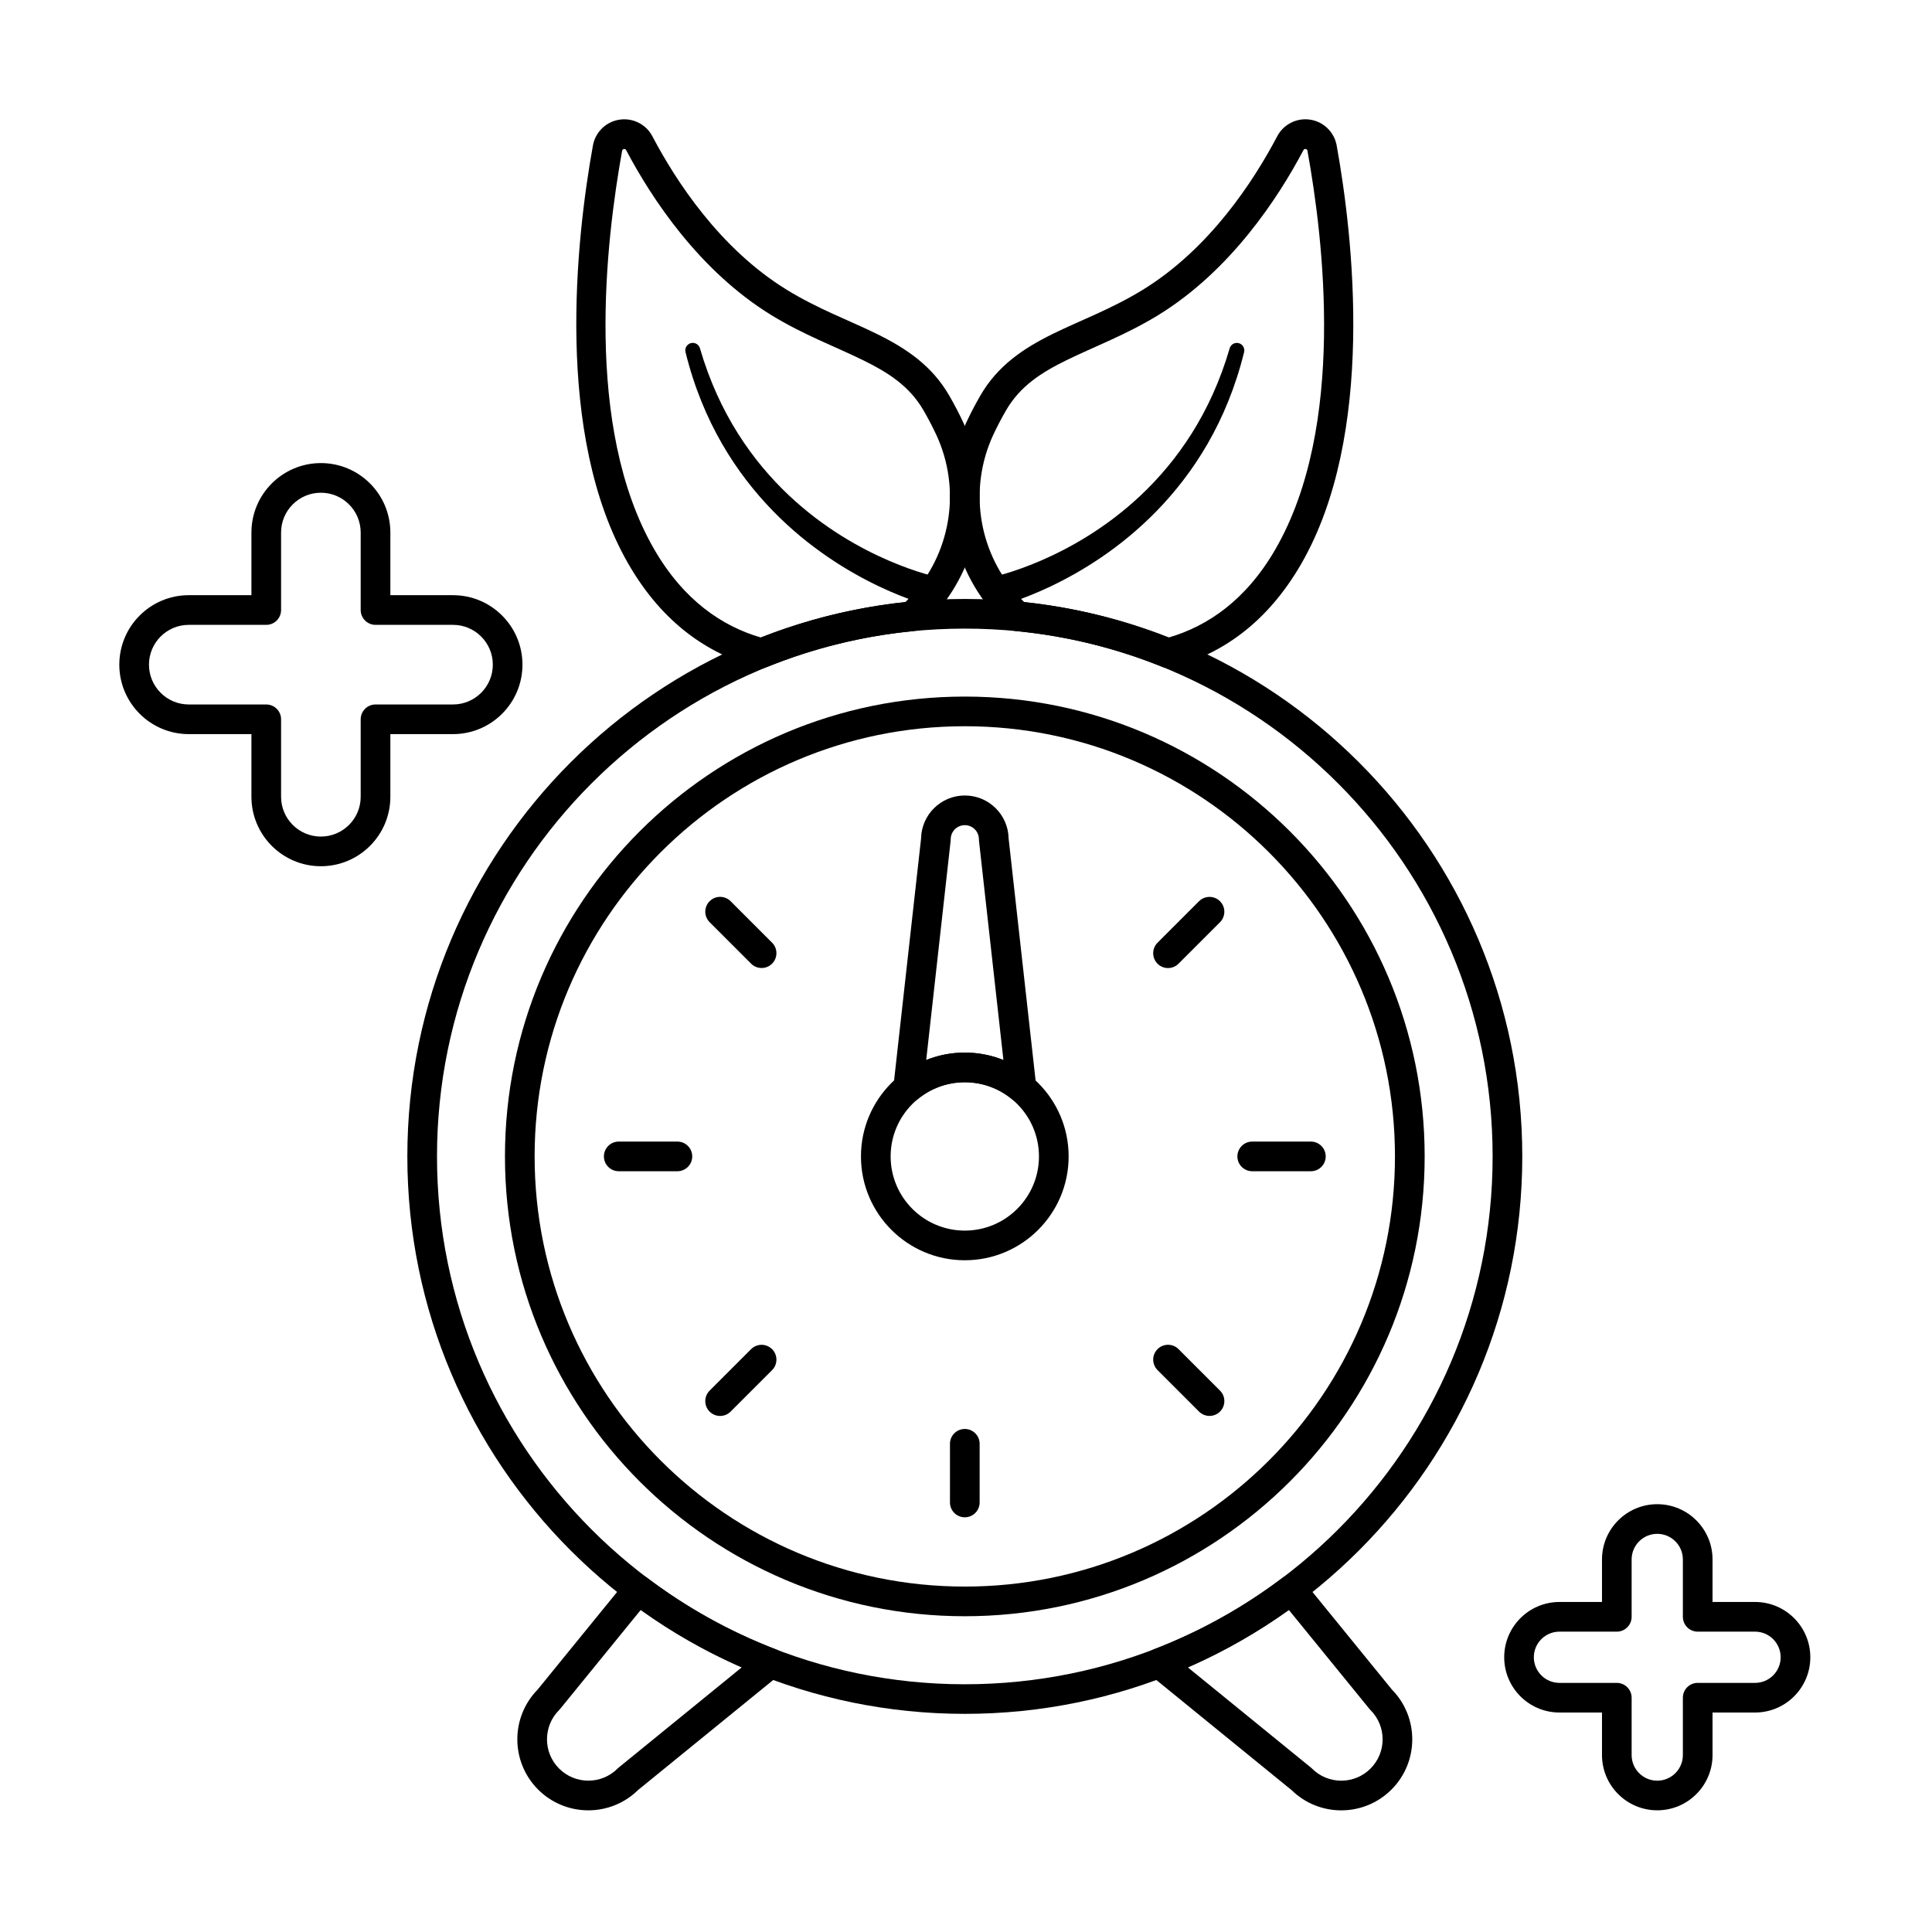
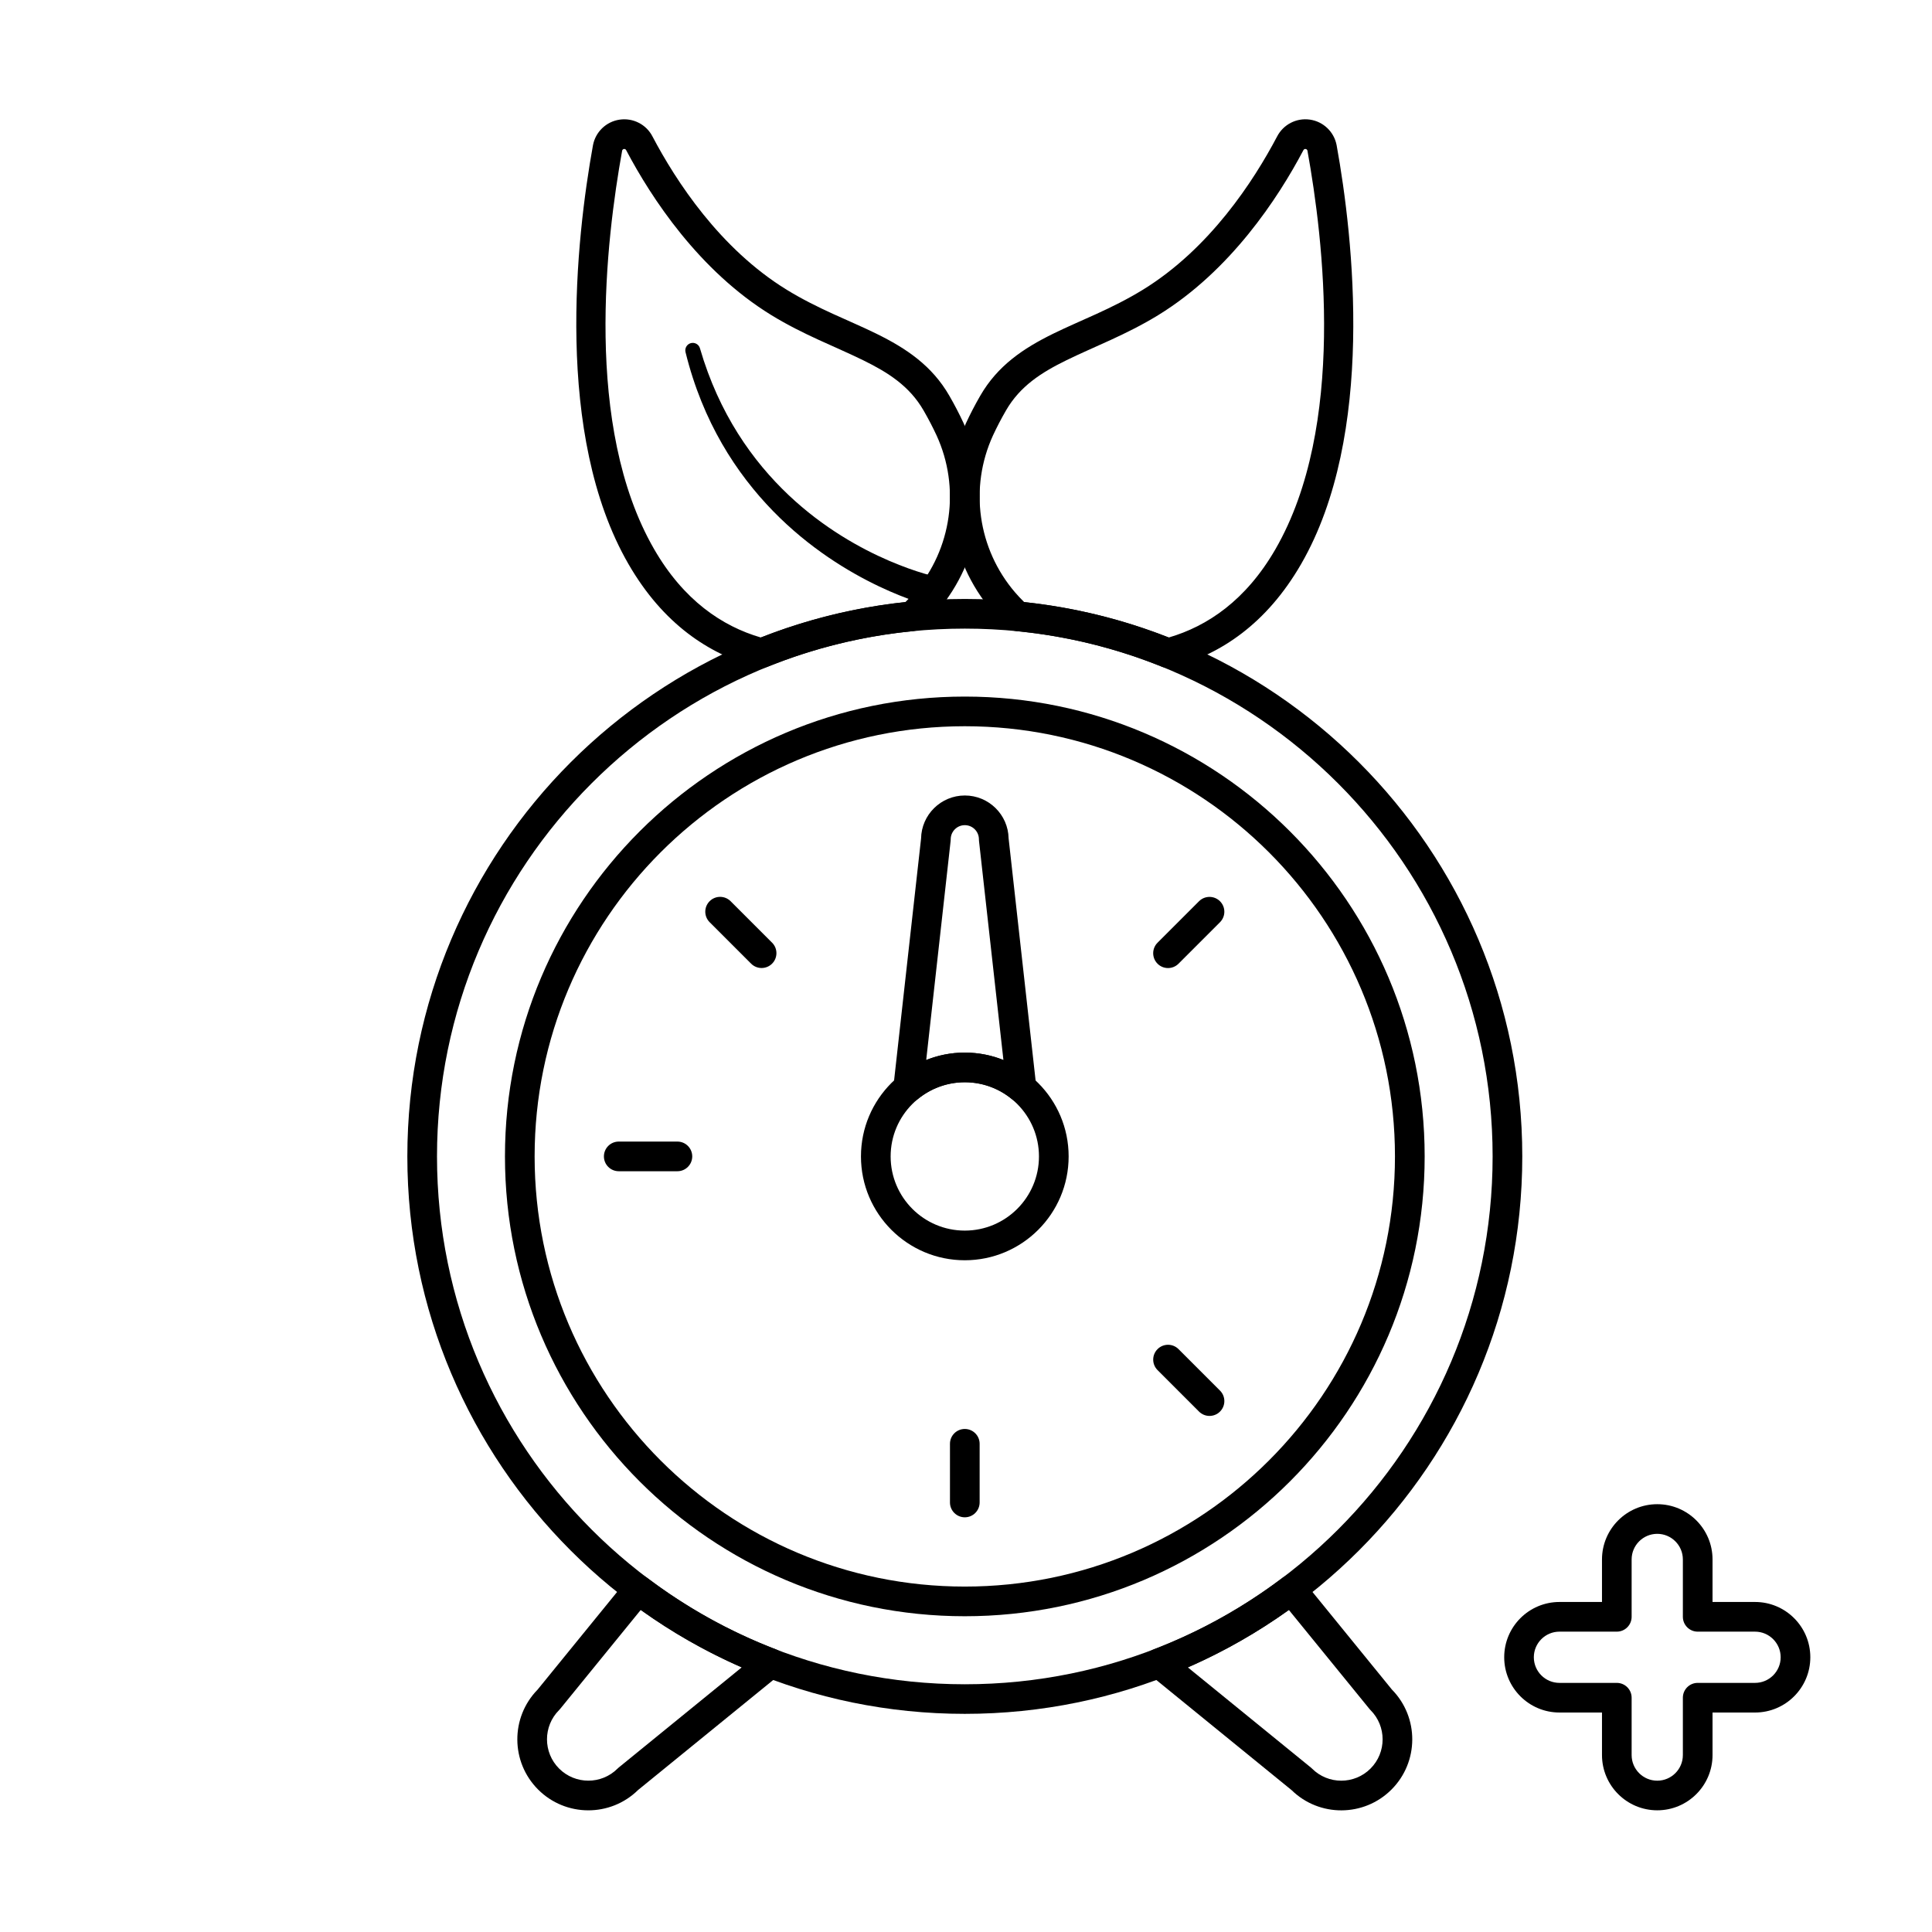
<svg xmlns="http://www.w3.org/2000/svg" fill="#000000" width="800px" height="800px" version="1.1" viewBox="144 144 512 512">
  <g fill-rule="evenodd">
-     <path d="m408.75 304.59s22.551-5.449 41.742-25.137c9.727-9.98 18.637-23.602 23.195-42.086 0.285-1.055-0.34-2.141-1.398-2.426-1.055-0.281-2.141 0.344-2.426 1.398-5.027 17.289-13.934 29.844-23.52 38.898-18.418 17.398-39.32 21.68-39.32 21.68-2.117 0.477-3.449 2.582-2.973 4.695 0.477 2.117 2.582 3.449 4.699 2.973z" />
    <path d="m392.34 296.91s-20.902-4.281-39.32-21.68c-9.582-9.055-18.488-21.609-23.516-38.898-0.281-1.055-1.371-1.68-2.426-1.398-1.055 0.281-1.68 1.371-1.398 2.426 4.559 18.484 13.469 32.105 23.195 42.086 19.191 19.688 41.746 25.137 41.746 25.137 2.117 0.477 4.223-0.855 4.695-2.973 0.477-2.117-0.855-4.223-2.973-4.695z" />
-     <path d="m247.45 301.73v-16.598c0-10.16-8.25-18.41-18.41-18.41s-18.41 8.25-18.41 18.41v16.598h-16.602c-10.16 0-18.41 8.25-18.41 18.41 0 10.16 8.25 18.41 18.41 18.41h16.602v16.602c0 10.16 8.25 18.41 18.41 18.41s18.41-8.25 18.41-18.41v-16.602h16.598c10.16 0 18.41-8.25 18.41-18.41 0-10.16-8.25-18.41-18.41-18.41zm-7.863 3.93c0 2.172 1.762 3.934 3.934 3.934h20.531c5.824 0 10.551 4.727 10.551 10.547 0 5.824-4.727 10.551-10.551 10.551h-20.531c-2.172 0-3.934 1.758-3.934 3.93v20.531c0 5.82-4.727 10.547-10.547 10.547-5.824 0-10.551-4.727-10.551-10.547v-20.531c0-2.172-1.758-3.93-3.93-3.93h-20.531c-5.82 0-10.547-4.727-10.547-10.551 0-5.82 4.727-10.547 10.547-10.547h20.531c2.172 0 3.93-1.762 3.93-3.934v-20.531c0-5.824 4.727-10.551 10.551-10.551 5.82 0 10.547 4.727 10.547 10.551v20.531z" />
    <path d="m597.84 568.54v-11.266c0-8.086-6.566-14.648-14.648-14.648-8.086 0-14.648 6.566-14.648 14.648v11.266h-11.266c-8.086 0-14.648 6.566-14.648 14.648 0 8.086 6.562 14.648 14.648 14.648h11.266v11.266c0 8.086 6.566 14.648 14.648 14.648 8.086 0 14.648-6.566 14.648-14.648v-11.266h11.266c8.086 0 14.648-6.566 14.648-14.648 0-8.086-6.562-14.648-14.648-14.648zm-7.863 3.93c0 2.172 1.762 3.934 3.93 3.934h15.199c3.746 0 6.789 3.043 6.789 6.789s-3.043 6.789-6.789 6.789h-15.199c-2.172 0-3.93 1.762-3.93 3.93v15.199c0 3.746-3.043 6.789-6.789 6.789s-6.789-3.043-6.789-6.789v-15.199c0-2.172-1.762-3.93-3.93-3.93h-15.199c-3.746 0-6.789-3.043-6.789-6.789s3.043-6.789 6.789-6.789h15.199c2.172 0 3.93-1.762 3.93-3.934v-15.199c0-3.746 3.043-6.789 6.789-6.789s6.789 3.043 6.789 6.789v15.199z" />
    <path d="m399.68 328.6c-67.258 0-121.86 54.605-121.86 121.86 0 67.258 54.605 121.86 121.86 121.86 67.258 0 121.87-54.605 121.87-121.86 0-67.258-54.605-121.86-121.87-121.86zm0 7.859c62.918 0 114 51.082 114 114 0 62.918-51.082 114-114 114-62.918 0-114-51.082-114-114 0-62.918 51.082-114 114-114z" />
    <path d="m399.68 422.95c-15.188 0-27.516 12.328-27.516 27.516s12.332 27.516 27.516 27.516c15.188 0 27.52-12.328 27.52-27.516s-12.332-27.516-27.52-27.516zm0 7.859c10.848 0 19.656 8.809 19.656 19.656 0 10.848-8.809 19.656-19.656 19.656s-19.652-8.809-19.652-19.656c0-10.848 8.805-19.656 19.652-19.656z" />
    <path d="m399.68 302.73c-81.535 0-147.73 66.195-147.73 147.73 0 81.539 66.199 147.73 147.73 147.73 81.539 0 147.74-66.195 147.74-147.73 0-81.539-66.199-147.73-147.74-147.73zm0 7.859c77.199 0 139.88 62.676 139.88 139.88 0 77.199-62.676 139.88-139.88 139.88-77.199 0-139.87-62.676-139.87-139.88 0-77.199 62.676-139.88 139.87-139.88z" />
    <path d="m456.32 399.39 10.992-10.992c1.535-1.535 1.535-4.023 0-5.559-1.535-1.535-4.027-1.535-5.562 0l-10.992 10.992c-1.535 1.535-1.535 4.027 0 5.562 1.535 1.535 4.023 1.535 5.559 0z" />
-     <path d="m475.85 454.39h15.547c2.172 0 3.93-1.762 3.93-3.93 0-2.172-1.762-3.93-3.93-3.93h-15.547c-2.172 0-3.93 1.762-3.93 3.93 0 2.172 1.762 3.93 3.93 3.93z" />
    <path d="m450.76 507.09 10.992 10.992c1.535 1.535 4.027 1.535 5.562 0 1.535-1.535 1.535-4.023 0-5.559l-10.992-10.992c-1.535-1.535-4.023-1.535-5.559 0s-1.535 4.023 0 5.559z" />
    <path d="m395.75 526.62v15.547c0 2.172 1.762 3.934 3.93 3.934 2.172 0 3.934-1.762 3.934-3.934v-15.547c0-2.168-1.762-3.93-3.934-3.93-2.168 0-3.93 1.762-3.93 3.93z" />
-     <path d="m343.05 501.54-10.992 10.992c-1.535 1.535-1.535 4.023 0 5.559 1.535 1.535 4.023 1.535 5.559 0l10.992-10.992c1.535-1.535 1.535-4.023 0-5.559s-4.023-1.535-5.559 0z" />
    <path d="m323.52 446.53h-15.547c-2.172 0-3.93 1.762-3.93 3.93 0 2.172 1.762 3.93 3.93 3.93h15.547c2.172 0 3.93-1.762 3.93-3.93 0-2.172-1.762-3.93-3.93-3.93z" />
    <path d="m348.61 393.82-10.992-10.992c-1.535-1.535-4.023-1.535-5.559 0-1.535 1.535-1.535 4.023 0 5.559l10.992 10.992c1.535 1.535 4.023 1.535 5.559 0 1.535-1.535 1.535-4.027 0-5.562z" />
    <path d="m380.77 431.84c-0.176 1.594 0.629 3.133 2.039 3.894 1.41 0.762 3.141 0.594 4.375-0.43 3.398-2.809 7.758-4.5 12.508-4.5s9.109 1.688 12.508 4.5c1.234 1.02 2.965 1.188 4.375 0.43 1.406-0.762 2.215-2.301 2.035-3.894l-7.32-65.672c-0.121-6.285-5.273-11.355-11.598-11.355-6.336 0-11.492 5.094-11.598 11.406 0-0.051-7.32 65.621-7.32 65.621zm8.684-6.926 6.473-58.066c0.016-0.145 0.023-0.289 0.023-0.434 0-2.062 1.672-3.738 3.734-3.738s3.738 1.676 3.738 3.738c0 0.145 0.008 0.289 0.023 0.434l6.473 58.066c-3.168-1.27-6.621-1.969-10.238-1.969-3.613 0-7.066 0.699-10.23 1.965h-0.004z" />
    <path d="m489.3 562.79c-1.336-1.641-3.731-1.93-5.418-0.656-10.34 7.812-21.805 14.227-34.102 18.953-1.309 0.5-2.25 1.664-2.473 3.051-0.223 1.387 0.312 2.785 1.398 3.668l37.582 30.598c7.356 7.195 19.172 7.144 26.465-0.152 7.309-7.309 7.348-19.152 0.113-26.504 0.039 0.039-23.57-28.957-23.57-28.957zm-3.734 7.867 21.363 26.238c0.082 0.105 0.172 0.203 0.27 0.297 4.277 4.277 4.277 11.223 0 15.5s-11.223 4.277-15.5 0c-0.094-0.094-0.191-0.184-0.297-0.27l-32.602-26.543c9.484-4.152 18.449-9.27 26.77-15.223z" />
    <path d="m315.48 562.13c-1.688-1.277-4.082-0.988-5.418 0.656l-23.605 28.996c-7.195 7.356-7.144 19.172 0.148 26.465 7.309 7.309 19.152 7.348 26.504 0.113-0.039 0.039 37.543-30.562 37.543-30.562 1.086-0.887 1.621-2.281 1.398-3.668-0.223-1.387-1.164-2.547-2.473-3.051-12.297-4.727-23.758-11.137-34.098-18.953zm-1.684 8.52c8.32 5.957 17.281 11.074 26.766 15.223 0.004 0-32.598 26.543-32.598 26.543-0.105 0.086-0.203 0.176-0.297 0.27-4.277 4.277-11.223 4.277-15.5 0s-4.277-11.223 0-15.5c0.094-0.094 0.184-0.191 0.27-0.297l21.363-26.238z" />
    <path d="m411.05 310.24c0.625 0.57 1.422 0.926 2.266 1.004 13.559 1.312 26.559 4.566 38.719 9.484 0.785 0.316 1.656 0.371 2.477 0.156 0.277-0.07 0.551-0.148 0.824-0.223 12.105-3.379 24.27-11.234 33.484-27.195 19.734-34.184 13.848-86.398 9.406-110.95 0-0.008-0.004-0.016-0.004-0.023-0.668-3.547-3.512-6.277-7.082-6.793-3.57-0.516-7.07 1.297-8.715 4.512-6.18 11.719-17.816 29.68-35.559 40.578-8.281 5.09-16.527 8.094-23.715 11.621-8.012 3.93-14.781 8.516-19.355 16.434-1.438 2.488-2.691 4.914-3.785 7.273-0.004 0.004-0.004 0.008-0.008 0.016-7.602 16.602-4.856 36.105 7.027 49.965 1.266 1.473 2.609 2.856 4.023 4.144zm42.676 2.703c-12.082-4.758-24.934-7.965-38.312-9.387h0.004c-0.84-0.816-1.648-1.676-2.422-2.578-9.887-11.527-12.172-27.754-5.852-41.566 1-2.152 2.144-4.367 3.457-6.637 3.746-6.492 9.438-10.082 16.008-13.305 7.394-3.625 15.852-6.75 24.367-11.98 19.105-11.738 31.742-30.988 38.422-43.656 0.008-0.016 0.016-0.031 0.023-0.047 0.113-0.219 0.348-0.34 0.59-0.305 0.238 0.035 0.434 0.219 0.477 0.457 4.231 23.375 10.293 73.082-8.48 105.6-7.816 13.539-18.016 20.418-28.281 23.406z" />
    <path d="m344.85 320.89c0.82 0.219 1.691 0.164 2.477-0.156 12.148-4.914 25.152-8.172 38.715-9.484 0.844-0.082 1.641-0.434 2.269-1.004 1.414-1.285 2.758-2.672 4.019-4.144 11.887-13.859 14.629-33.363 7.031-49.965 0-0.004-0.004-0.012-0.008-0.016-1.094-2.359-2.348-4.785-3.785-7.273-4.57-7.918-11.34-12.504-19.355-16.434-7.188-3.527-15.43-6.531-23.715-11.621-17.738-10.898-29.383-28.859-35.582-40.625-1.617-3.168-5.121-4.981-8.691-4.465-3.57 0.516-6.418 3.246-7.082 6.793 0 0.008-0.004 0.016-0.004 0.023-4.445 24.555-10.332 76.77 9.406 110.95 9.215 15.961 21.379 23.82 33.484 27.195 0.273 0.078 0.547 0.152 0.82 0.223zm0.785-7.945c-10.27-2.992-20.465-9.867-28.281-23.406-18.773-32.516-12.707-82.227-8.48-105.6 0.047-0.238 0.234-0.422 0.477-0.457 0.238-0.035 0.477 0.09 0.586 0.305 0.008 0.016 0.016 0.031 0.023 0.047 6.68 12.668 19.316 31.922 38.422 43.656 8.516 5.231 16.977 8.352 24.367 11.98 6.57 3.223 12.262 6.812 16.008 13.305 1.312 2.273 2.457 4.484 3.457 6.637 6.32 13.812 4.035 30.035-5.852 41.566-0.77 0.898-1.578 1.758-2.418 2.574-13.387 1.426-26.238 4.637-38.312 9.391z" />
  </g>
</svg>